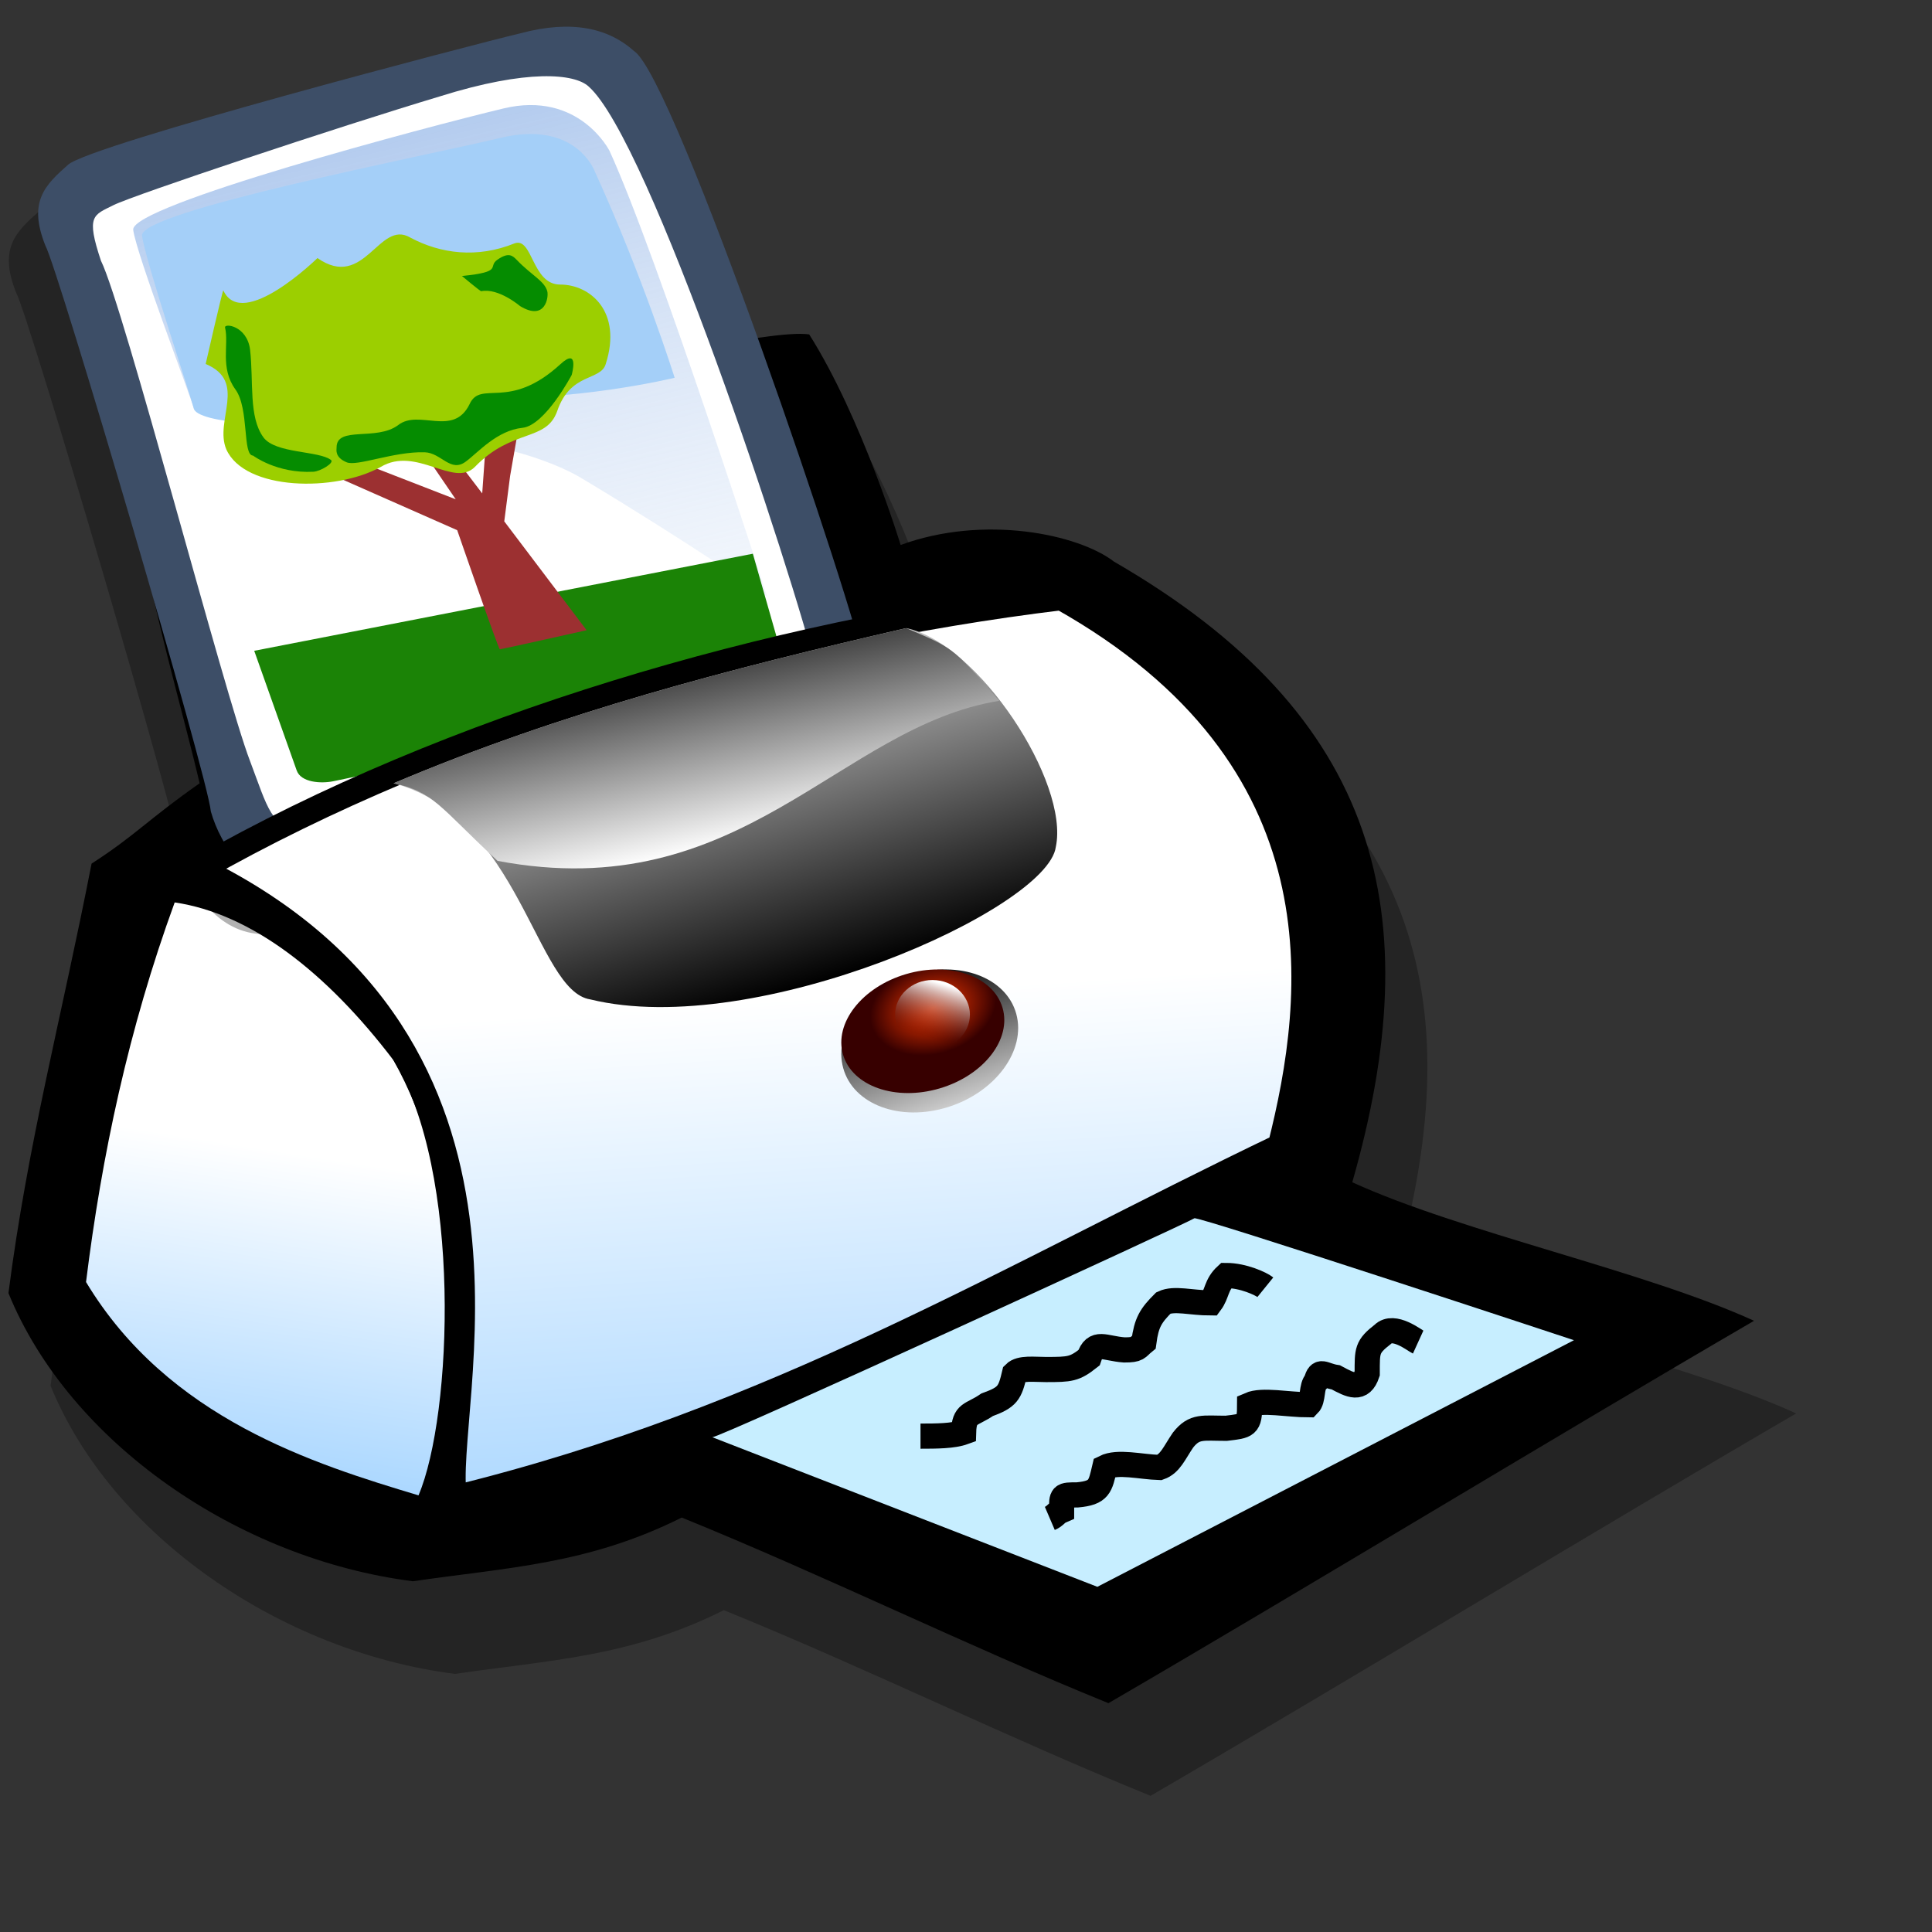
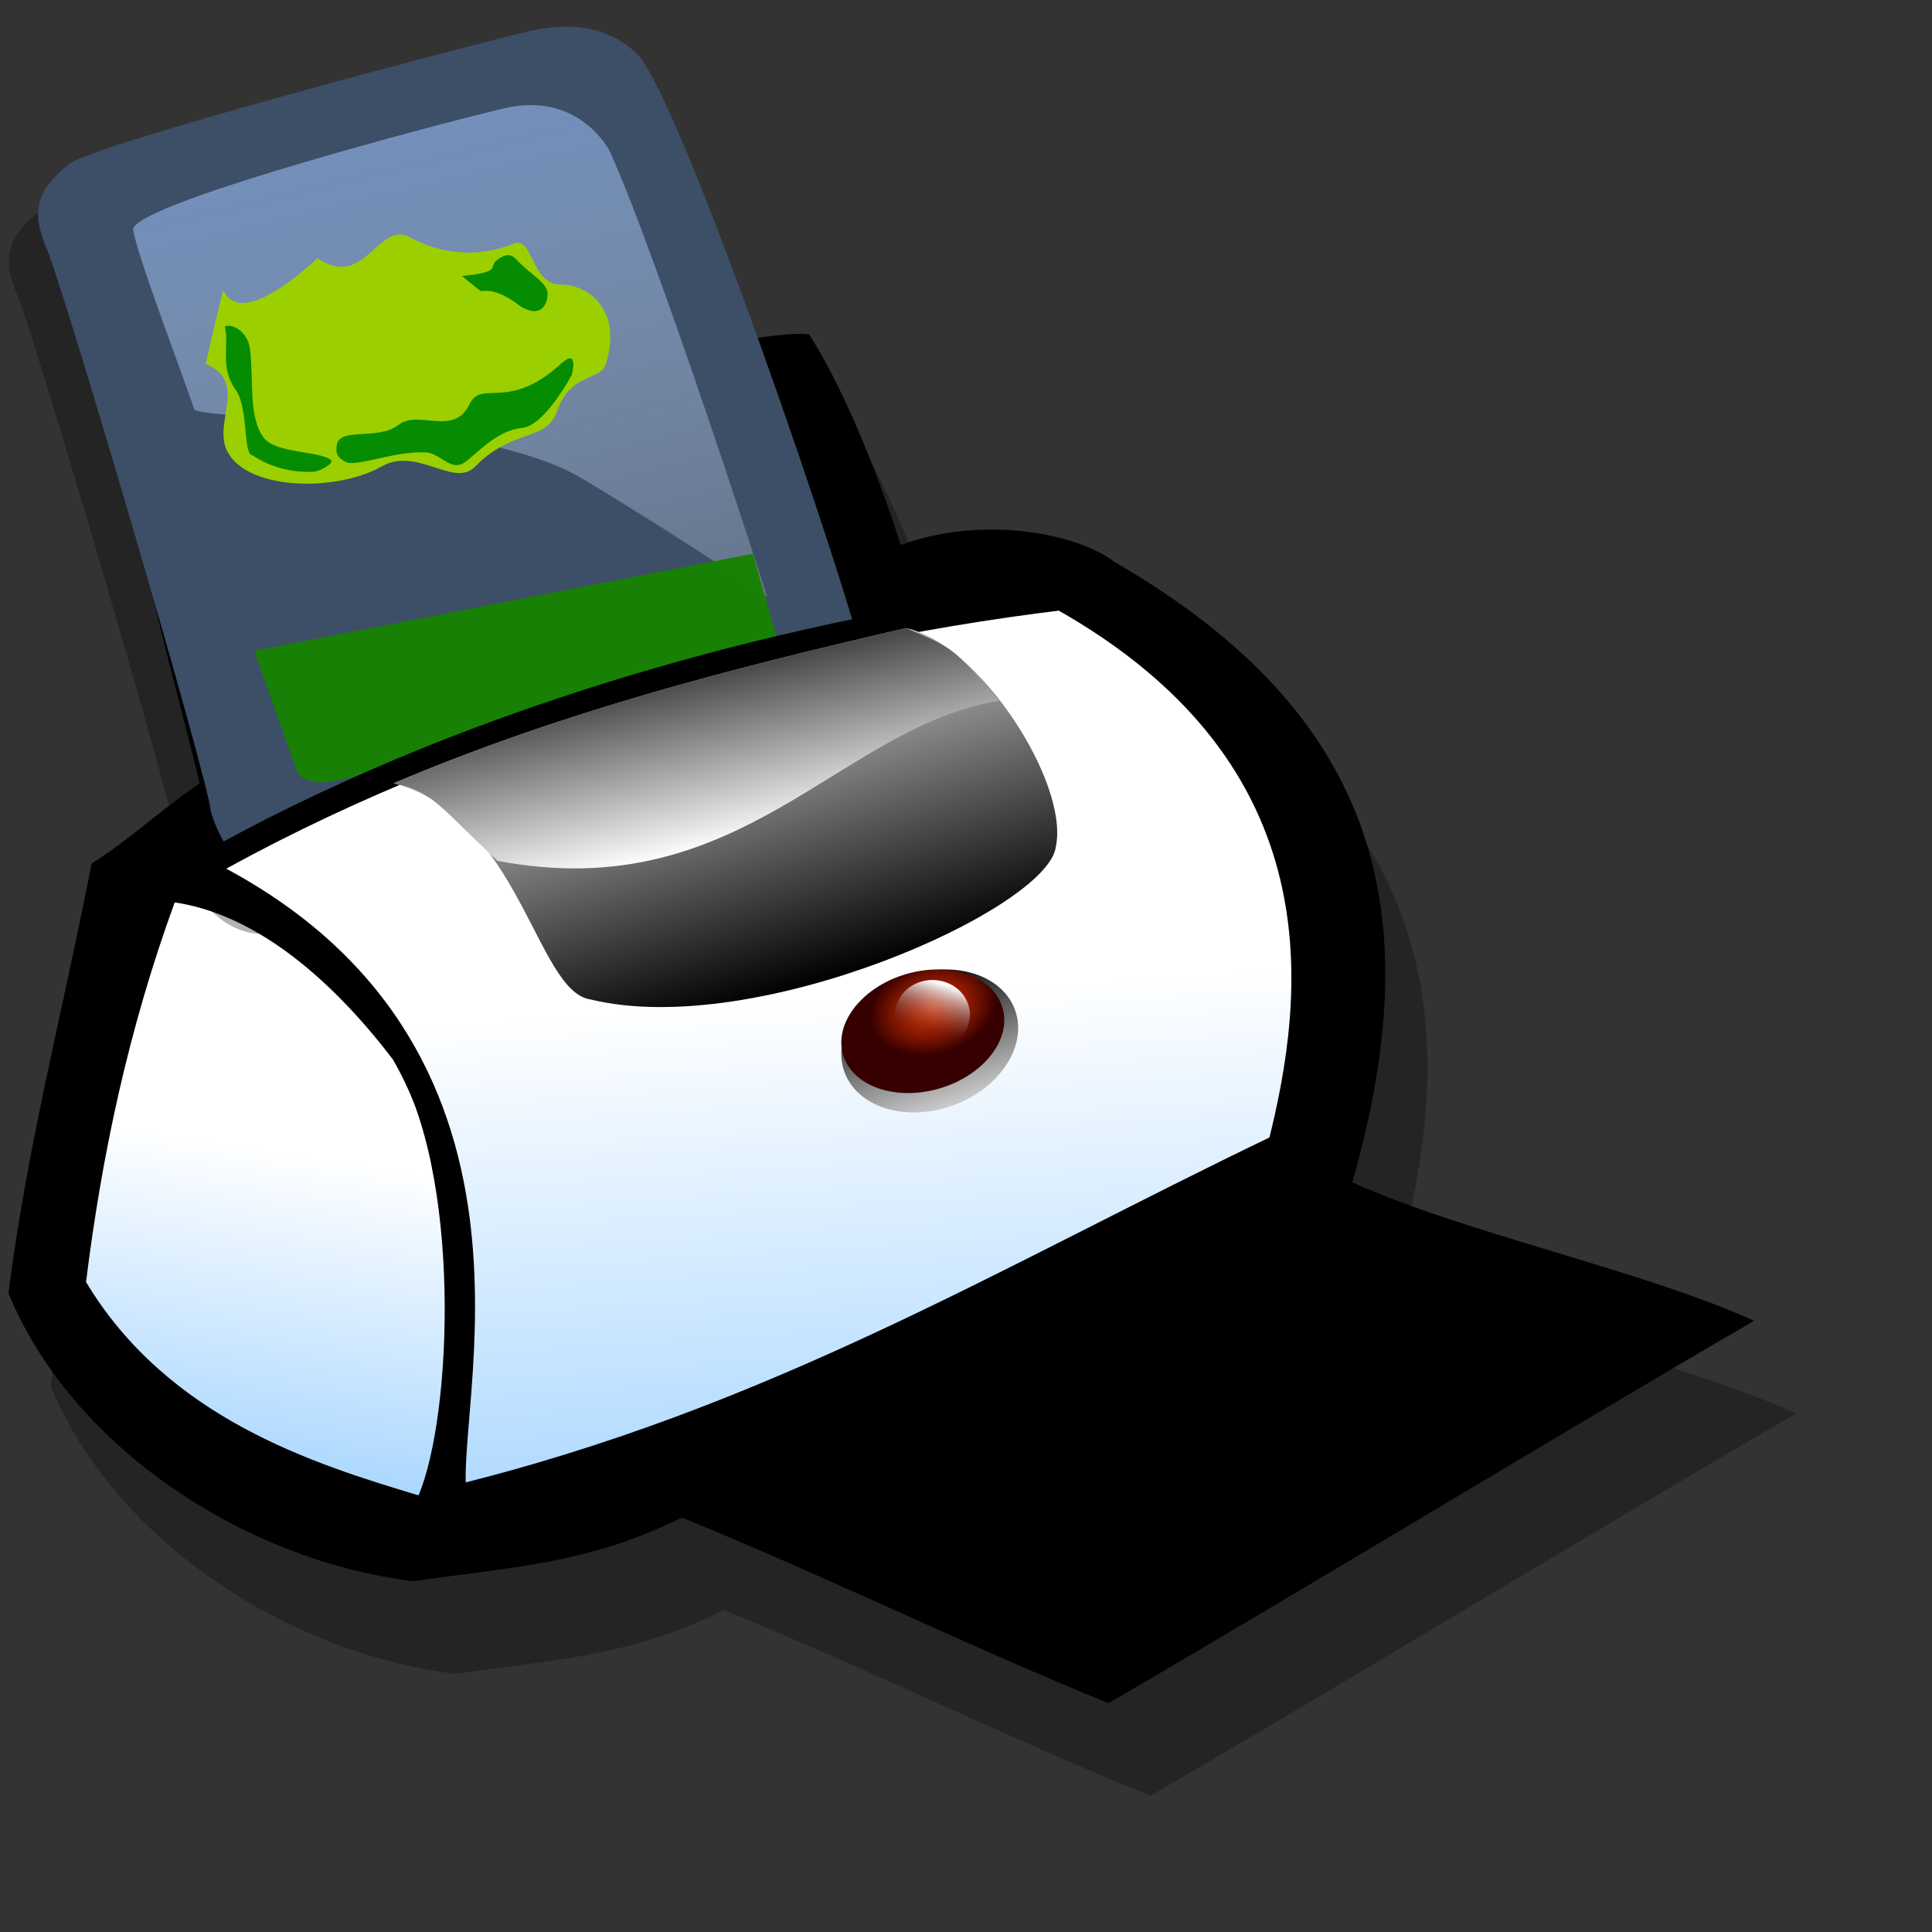
<svg xmlns="http://www.w3.org/2000/svg" xmlns:ns1="http://sodipodi.sourceforge.net/DTD/sodipodi-0.dtd" xmlns:ns2="http://www.inkscape.org/namespaces/inkscape" xmlns:xlink="http://www.w3.org/1999/xlink" id="svg548" ns1:version="0.32" width="72pt" height="72pt" ns1:docbase="/home/tweenk/GNUtoon/apps" ns1:docname="gnome-photo-printer.svg" ns2:version="0.45.1" ns2:output_extension="org.inkscape.output.svg.inkscape">
  <rect width="100%" height="100%" fill="#333333" stroke="none" />
  <defs id="defs550">
    <linearGradient id="linearGradient612">
      <stop style="stop-color:#7fa8e3;stop-opacity:0.741;" offset="0" id="stop613" />
      <stop style="stop-color:#ffffff;stop-opacity:0;" offset="1" id="stop614" />
    </linearGradient>
    <linearGradient xlink:href="#linearGradient612" id="linearGradient615" x1="50.644" y1="5.368" x2="35.752" y2="68.044" gradientUnits="userSpaceOnUse" spreadMethod="pad" gradientTransform="matrix(-0.614,0,0,0.614,100.047,8.871)" />
    <linearGradient id="linearGradient7158">
      <stop style="stop-color:#ed0000;stop-opacity:1;" offset="0" id="stop7160" />
      <stop style="stop-color:#ffc93f;stop-opacity:1;" offset="1" id="stop7162" />
    </linearGradient>
    <linearGradient id="linearGradient7168">
      <stop style="stop-color:#a9e2f5;stop-opacity:1;" offset="0" id="stop7170" />
      <stop style="stop-color:#31baff;stop-opacity:1;" offset="1" id="stop7172" />
    </linearGradient>
    <linearGradient id="linearGradient3179">
      <stop style="stop-color:#7a889e;stop-opacity:1;" offset="0" id="stop3181" />
      <stop style="stop-color:#c2c2c2;stop-opacity:1;" offset="1" id="stop3183" />
    </linearGradient>
    <linearGradient id="linearGradient7142">
      <stop style="stop-color:#9b9a9a;stop-opacity:1;" offset="0" id="stop7144" />
      <stop style="stop-color:#ffffff;stop-opacity:1;" offset="1" id="stop7146" />
    </linearGradient>
    <linearGradient id="linearGradient585">
      <stop style="stop-color:#5cb2ff;stop-opacity:1;" offset="0" id="stop586" />
      <stop style="stop-color:#ffffff;stop-opacity:1;" offset="1" id="stop587" />
    </linearGradient>
    <linearGradient id="linearGradient576">
      <stop style="stop-color:#ffffff;stop-opacity:1;" offset="0" id="stop577" />
      <stop style="stop-color:#370000;stop-opacity:0;" offset="1" id="stop578" />
    </linearGradient>
    <linearGradient id="linearGradient569">
      <stop style="stop-color:#ff3a00;stop-opacity:1;" offset="0" id="stop570" />
      <stop style="stop-color:#370000;stop-opacity:1;" offset="1" id="stop571" />
    </linearGradient>
    <linearGradient id="linearGradient562">
      <stop style="stop-color:#000;stop-opacity:1;" offset="0" id="stop563" />
      <stop style="stop-color:#fff;stop-opacity:1;" offset="1" id="stop564" />
    </linearGradient>
    <linearGradient xlink:href="#linearGradient562" id="linearGradient565" x1="30.592" y1="65.83" x2="18.436" y2="42.389" gradientUnits="userSpaceOnUse" spreadMethod="pad" gradientTransform="matrix(1.13,0,0,0.645,-0.106,10.856)" />
    <linearGradient xlink:href="#linearGradient562" id="linearGradient567" x1="24.987" y1="44.997" x2="33.76" y2="60.753" gradientUnits="userSpaceOnUse" spreadMethod="pad" gradientTransform="matrix(1.355,0,0,0.538,-0.106,10.856)" />
    <linearGradient xlink:href="#linearGradient576" id="linearGradient568" x1="49.883" y1="51.591" x2="48.923" y2="54.509" gradientUnits="userSpaceOnUse" spreadMethod="pad" gradientTransform="matrix(0.887,0,0,0.821,-0.732,10.355)" />
    <radialGradient xlink:href="#linearGradient569" id="radialGradient573" cx="39.977" cy="62.035" fx="39.977" fy="62.035" r="2.88" gradientUnits="userSpaceOnUse" spreadMethod="pad" gradientTransform="matrix(0.967,-0.285,0.204,0.693,-8.912,22.036)" />
    <radialGradient xlink:href="#linearGradient576" id="radialGradient575" />
    <linearGradient xlink:href="#linearGradient562" id="linearGradient580" x1="39.173" y1="59.184" x2="39.54" y2="68.907" gradientUnits="userSpaceOnUse" spreadMethod="pad" gradientTransform="matrix(1.049,-0.33,0.222,0.802,-12.923,17.352)" />
    <linearGradient xlink:href="#linearGradient585" id="linearGradient584" x1="38.968" y1="112.428" x2="34.339" y2="55.267" gradientUnits="userSpaceOnUse" spreadMethod="pad" gradientTransform="matrix(0.945,0,0,0.771,-0.106,10.856)" />
    <linearGradient xlink:href="#linearGradient585" id="linearGradient588" x1="18.575" y1="70.61" x2="21.007" y2="44.957" gradientUnits="userSpaceOnUse" spreadMethod="pad" gradientTransform="matrix(0.664,0,0,1.097,-0.106,10.856)" />
    <linearGradient ns2:collect="always" xlink:href="#linearGradient612" id="linearGradient2614" gradientUnits="userSpaceOnUse" gradientTransform="matrix(-0.614,0,0,0.614,100.047,8.871)" spreadMethod="pad" x1="50.644" y1="5.368" x2="35.752" y2="68.044" />
    <linearGradient ns2:collect="always" xlink:href="#linearGradient576" id="linearGradient2633" gradientUnits="userSpaceOnUse" gradientTransform="matrix(0.975,0,0,0.903,-1.095,2.513)" spreadMethod="pad" x1="49.883" y1="51.591" x2="48.923" y2="54.509" />
    <radialGradient ns2:collect="always" xlink:href="#linearGradient569" id="radialGradient2636" gradientUnits="userSpaceOnUse" gradientTransform="matrix(1.063,-0.314,0.225,0.762,-10.087,15.356)" spreadMethod="pad" cx="39.977" cy="62.035" fx="39.977" fy="62.035" r="2.88" />
    <linearGradient ns2:collect="always" xlink:href="#linearGradient562" id="linearGradient2639" gradientUnits="userSpaceOnUse" gradientTransform="matrix(1.154,-0.363,0.244,0.882,-14.498,10.206)" spreadMethod="pad" x1="39.173" y1="59.184" x2="39.54" y2="68.907" />
    <linearGradient ns2:collect="always" xlink:href="#linearGradient562" id="linearGradient2642" gradientUnits="userSpaceOnUse" gradientTransform="matrix(1.49,0,0,0.591,-0.406,3.064)" spreadMethod="pad" x1="24.987" y1="44.997" x2="33.76" y2="60.753" />
    <linearGradient ns2:collect="always" xlink:href="#linearGradient562" id="linearGradient2646" gradientUnits="userSpaceOnUse" gradientTransform="matrix(1.242,0,0,0.709,-0.406,3.064)" spreadMethod="pad" x1="30.592" y1="65.83" x2="18.436" y2="42.389" />
    <linearGradient ns2:collect="always" xlink:href="#linearGradient585" id="linearGradient2649" gradientUnits="userSpaceOnUse" gradientTransform="matrix(1.039,0,0,0.847,-0.406,3.064)" spreadMethod="pad" x1="38.968" y1="112.428" x2="34.339" y2="55.267" />
    <linearGradient ns2:collect="always" xlink:href="#linearGradient585" id="linearGradient2652" gradientUnits="userSpaceOnUse" gradientTransform="matrix(0.73,0,0,1.207,-0.406,3.064)" spreadMethod="pad" x1="18.575" y1="70.61" x2="21.007" y2="44.957" />
  </defs>
  <ns1:namedview id="base" ns2:zoom="4.5222222" ns2:cx="39.280918" ns2:cy="49.832079" ns2:window-width="795" ns2:window-height="619" ns2:window-x="114" ns2:window-y="74" ns2:current-layer="svg548">
    <ns1:guide orientation="vertical" position="0" id="guide552" />
    <ns1:guide orientation="horizontal" position="72.066" id="guide553" />
    <ns1:guide orientation="vertical" position="72.066" id="guide554" />
    <ns1:guide orientation="horizontal" position="0.235" id="guide555" />
  </ns1:namedview>
  <path style="fill:#000000;fill-opacity:0.3;fill-rule:evenodd;stroke:none;stroke-width:1pt;stroke-linecap:butt;stroke-linejoin:miter;stroke-opacity:1" d="M 6.642,47.516 C 5.128,55.272 3.476,61.376 2.512,68.856 C 5.541,76.291 13.939,82.073 22.613,83.175 C 27.294,82.486 31.287,82.349 35.968,80.008 C 43.081,82.899 50.057,86.341 57.17,89.233 C 66.716,83.68 79.704,75.786 89.249,70.233 C 83.834,67.755 74.701,65.827 69.286,63.349 C 73.095,50.04 70.709,40.173 57.446,32.509 C 55.656,31.132 50.975,30.168 46.844,31.683 C 46.844,31.683 44.917,25.35 42.301,21.219 C 38.584,20.669 9.946,28.516 8.983,30.444 C 9.625,34.758 11.094,39.622 12.012,43.523 C 9.396,45.359 8.845,46.093 6.642,47.516 z " id="path592" ns1:nodetypes="ccccccccccccc" />
  <path style="fill:#000000;fill-opacity:1;fill-rule:evenodd;stroke:none;stroke-width:1pt;stroke-linecap:butt;stroke-linejoin:miter;stroke-opacity:1" d="M 4.55,42.913 C 3.036,50.669 1.383,56.773 0.42,64.254 C 3.449,71.688 11.847,77.471 20.521,78.572 C 25.202,77.884 29.195,77.746 33.876,75.406 C 40.989,78.297 47.965,81.739 55.078,84.63 C 64.624,79.077 77.612,71.183 87.157,65.63 C 81.742,63.152 72.609,61.225 67.194,58.746 C 71.003,45.437 68.617,35.571 55.354,27.907 C 53.564,26.53 48.883,25.566 44.752,27.08 C 44.752,27.08 42.825,20.747 40.209,16.617 C 36.492,16.066 7.854,23.914 6.891,25.841 C 7.533,30.155 9.002,35.02 9.92,38.921 C 7.304,40.756 6.753,41.491 4.55,42.913 z " id="path561" ns1:nodetypes="ccccccccccccc" />
-   <path style="fill:#c7eeff;fill-opacity:1;fill-rule:evenodd;stroke:none;stroke-width:1pt;stroke-linecap:butt;stroke-linejoin:miter;stroke-opacity:1" d="M 35.39,71.413 L 54.527,78.848 L 78.208,66.594 C 78.208,66.594 59.484,60.399 59.346,60.536 C 59.209,60.674 35.528,71.551 35.39,71.413 z " id="path556" />
  <path style="fill:url(#linearGradient2652);fill-opacity:1;fill-rule:evenodd;stroke:none;stroke-width:1pt;stroke-linecap:butt;stroke-linejoin:miter;stroke-opacity:1" d="M 8.68,44.841 C 6.386,51.128 5.055,57.416 4.275,63.703 C 8.359,70.495 15.61,72.744 20.796,74.304 C 22.494,70.312 22.953,58.196 19.557,52.689 C 16.207,48.283 12.444,45.392 8.68,44.841 z " id="path557" ns1:nodetypes="ccccc" />
  <path style="fill:#ffffff;fill-opacity:1;fill-rule:evenodd;stroke:none;stroke-width:1pt;stroke-linecap:butt;stroke-linejoin:miter;stroke-opacity:1" d="M 14.463,40.435 L 11.434,27.769 L 38.144,20.747 L 41.035,30.798 L 37.18,32.037 L 34.839,26.254 L 18.043,30.798 L 19.832,38.37" id="path560" ns1:nodetypes="cccccccc" />
-   <path style="fill:none;fill-opacity:1;fill-rule:evenodd;stroke:#000000;stroke-width:0.938pt;stroke-linecap:butt;stroke-linejoin:miter;stroke-opacity:1" d="M 70.467,66.688 C 70.3,66.612 69.248,65.765 68.715,66.298 C 67.908,66.924 67.936,67.106 67.936,68.245 C 67.646,69.115 67.116,68.839 66.378,68.44 C 65.767,68.348 65.564,67.997 65.405,68.635 C 65.145,68.894 65.275,69.543 65.015,69.803 C 64.005,69.803 62.725,69.526 62.095,69.803 C 62.095,70.857 61.957,70.848 60.926,70.971 C 59.776,70.971 59.354,70.83 58.785,71.555 C 58.351,72.188 58.156,72.731 57.616,72.918 C 56.66,72.889 55.549,72.589 54.891,72.918 C 54.669,73.86 54.644,74.18 53.528,74.281 C 52.744,74.281 52.749,74.276 52.749,75.06 C 52.459,75.184 52.454,75.325 52.165,75.449" id="path589" />
  <path style="fill:none;fill-opacity:1;fill-rule:evenodd;stroke:#000000;stroke-width:0.938pt;stroke-linecap:butt;stroke-linejoin:miter;stroke-opacity:1" d="M 62.874,63.962 C 62.668,63.795 61.778,63.378 60.926,63.378 C 60.416,63.849 60.491,64.282 60.148,64.741 C 59.189,64.741 58.353,64.485 57.811,64.741 C 57.177,65.375 56.969,65.712 56.838,66.688 C 56.49,66.972 56.57,67.077 55.864,67.077 C 54.874,67.004 54.407,66.58 54.112,67.466 C 53.393,68.035 53.175,68.051 51.97,68.051 C 51.386,68.051 50.704,67.953 50.412,68.245 C 50.182,69.226 50.074,69.43 49.049,69.803 C 48.257,70.344 47.91,70.167 47.881,71.166 C 47.36,71.356 46.532,71.361 45.739,71.361" id="path590" />
  <g id="g2601" transform="matrix(1.255,0,0,1.255,-81.35,-10.817)">
    <path ns1:nodetypes="ccccccccc" id="path794" d="M 96.163,41.402 C 97.264,40.901 98.764,39.301 97.964,37.101 C 97.564,34.7 90.362,13.495 88.762,12.495 C 87.762,11.595 86.311,11.245 84.261,11.795 C 82.56,12.195 67.257,16.196 66.357,16.996 C 65.457,17.796 64.756,18.446 65.457,20.197 C 65.957,21.097 71.908,41.302 72.008,42.602 C 72.408,44.002 73.558,45.703 75.459,45.603 C 77.359,45.502 94.763,41.702 96.163,41.402 z " style="fill:#000000;fill-opacity:0.301;fill-rule:evenodd;stroke:none;stroke-width:1pt;stroke-linecap:butt;stroke-linejoin:miter;stroke-opacity:1" />
    <path ns1:nodetypes="ccccccccc" id="path609" d="M 97.323,39.546 C 98.424,39.045 99.924,37.445 99.124,35.245 C 98.724,32.844 91.522,11.639 89.922,10.639 C 88.922,9.739 87.471,9.389 85.421,9.939 C 83.72,10.339 68.417,14.34 67.517,15.14 C 66.617,15.94 65.916,16.59 66.617,18.341 C 67.117,19.241 73.068,39.446 73.168,40.746 C 73.568,42.146 74.718,43.847 76.619,43.747 C 78.519,43.646 95.923,39.846 97.323,39.546 z " style="fill:#3d4e67;fill-opacity:1;fill-rule:evenodd;stroke:none;stroke-width:1pt;stroke-linecap:butt;stroke-linejoin:miter;stroke-opacity:1" />
-     <path ns1:nodetypes="cccccccs" id="path608" d="M 95.023,37.845 C 96.173,37.545 97.824,37.245 97.223,35.445 C 96.123,31.044 90.522,14.14 88.121,12.039 C 87.571,11.539 85.721,11.339 82.22,12.44 C 78.219,13.64 70.117,16.34 69.317,16.74 C 68.517,17.141 68.217,17.141 68.817,18.941 C 69.717,20.741 73.718,36.145 74.718,38.745 C 75.418,40.596 75.569,41.446 76.769,41.446" style="fill:#ffffff;fill-opacity:1;fill-rule:evenodd;stroke:none;stroke-width:1pt;stroke-linecap:butt;stroke-linejoin:miter;stroke-opacity:1" />
    <path id="path636" d="M 88.955,14.595 C 88.955,14.595 87.753,12.193 84.75,12.914 C 81.747,13.634 69.975,16.758 70.095,17.719 C 70.216,18.68 72.378,24.325 72.498,24.806 C 72.618,25.286 83.669,25.046 87.874,27.569 C 92.078,30.091 95.201,32.253 95.201,32.253 C 95.201,32.253 90.877,18.8 88.955,14.595 z " style="fill:url(#linearGradient2614);fill-opacity:1;fill-rule:evenodd;stroke:none;stroke-width:1pt;stroke-linecap:butt;stroke-linejoin:miter;stroke-opacity:1" />
-     <path ns1:nodetypes="ccccccc" id="path570" d="M 88.372,15.411 C 88.372,15.411 87.637,13.358 84.634,14.078 C 81.631,14.799 70.325,16.99 70.445,17.951 C 70.565,18.912 72.378,24.325 72.498,24.806 C 72.618,25.286 75.633,25.978 83.215,24.366 C 87.535,24.559 91.532,23.576 91.532,23.576 C 91.532,23.576 90.294,19.615 88.372,15.411 z " style="fill:#a4cff8;fill-opacity:1;fill-rule:evenodd;stroke:none;stroke-width:1pt;stroke-linecap:butt;stroke-linejoin:miter;stroke-opacity:1" />
    <path ns1:nodetypes="csssscc" id="path575" d="M 94.628,30.543 L 95.909,35.027 C 96.037,35.476 95.391,35.94 94.934,36.035 L 78.016,39.551 C 77.524,39.653 76.736,39.599 76.568,39.125 L 74.886,34.386 L 94.628,30.543 z " style="fill:#188103;fill-opacity:0.984;fill-rule:evenodd;stroke:none;stroke-width:1pt;stroke-linecap:butt;stroke-linejoin:miter;stroke-opacity:1" />
-     <path ns1:nodetypes="ccccccssscccccc" id="path576" d="M 88.047,33.571 C 88.047,33.571 84.67,34.328 84.611,34.328 C 84.553,34.328 82.923,29.611 82.923,29.611 L 76.459,26.757 L 77.914,26.466 L 82.864,28.388 L 81.234,26 C 80.844,25.43 80.111,24.92 80.186,24.544 C 80.246,24.24 79.806,22.765 80.186,23.263 L 83.913,28.155 L 84.146,24.894 L 85.66,23.787 L 85.019,27.456 L 84.786,29.261 L 88.047,33.571 z " style="fill:#9c3031;fill-opacity:1;fill-rule:evenodd;stroke:none;stroke-width:1pt;stroke-linecap:butt;stroke-linejoin:miter;stroke-opacity:1" />
    <path ns1:nodetypes="csssssssssss" id="path574" d="M 81.059,18.022 C 82.264,18.669 83.714,18.854 85.194,18.255 C 85.915,17.992 85.875,19.887 86.999,19.886 C 88.193,19.884 89.467,20.963 88.804,23.03 C 88.605,23.711 87.407,23.354 86.883,24.894 C 86.446,26.128 85.11,25.563 83.621,27.107 C 82.781,27.946 81.306,26.263 79.894,27.107 C 78.104,28.103 74.513,28.057 73.78,26.408 C 73.299,25.269 74.634,23.729 72.964,23.03 C 72.964,23.03 73.64,20.065 73.663,20.118 C 74.42,21.749 77.39,18.837 77.39,18.837 C 79.254,20.138 79.822,17.299 81.059,18.022 z " style="fill:#9ccf00;fill-opacity:1;fill-rule:evenodd;stroke:none;stroke-width:1pt;stroke-linecap:butt;stroke-linejoin:miter;stroke-opacity:1" />
    <path ns1:nodetypes="csssssss" id="path577" d="M 77.226,27.297 C 75.781,27.372 74.839,26.657 74.839,26.657 C 74.415,26.655 74.693,24.79 74.14,24.036 C 73.522,23.178 73.891,22.265 73.732,21.59 C 73.685,21.402 74.602,21.509 74.722,22.464 C 74.867,23.741 74.658,25.127 75.252,25.937 C 75.726,26.583 77.449,26.46 77.925,26.831 C 78.071,26.945 77.499,27.286 77.226,27.297 z " style="fill:#058c00;fill-opacity:1;fill-rule:evenodd;stroke:none;stroke-width:1pt;stroke-linecap:butt;stroke-linejoin:miter;stroke-opacity:1" />
    <path ns1:nodetypes="csssssssss" id="path578" d="M 83.412,24.622 C 82.769,25.938 81.413,24.808 80.589,25.447 C 79.732,26.096 78.147,25.469 78.147,26.335 C 78.147,26.43 78.069,26.723 78.543,26.922 C 78.953,27.1 80.416,26.488 81.636,26.526 C 82.296,26.547 82.661,27.354 83.269,26.89 C 83.745,26.54 84.493,25.662 85.506,25.558 C 86.403,25.464 87.456,23.465 87.456,23.465 C 87.456,23.465 87.774,22.336 87.012,23.036 C 84.963,24.918 83.86,23.64 83.412,24.622 z " style="fill:#058c00;fill-opacity:1;fill-rule:evenodd;stroke:none;stroke-width:1pt;stroke-linecap:butt;stroke-linejoin:miter;stroke-opacity:1" />
    <path ns1:nodetypes="cssssss" id="path579" d="M 85.284,18.913 C 85.865,19.52 86.377,19.74 86.489,20.15 C 86.551,20.379 86.415,21.35 85.41,20.737 C 85.41,20.737 84.554,20.007 83.872,20.15 C 83.841,20.157 83.111,19.547 83.111,19.547 C 84.787,19.378 84.101,19.178 84.522,18.897 C 84.967,18.59 85.117,18.744 85.284,18.913 z " style="fill:#058c00;fill-opacity:1;fill-rule:evenodd;stroke:none;stroke-width:1pt;stroke-linecap:butt;stroke-linejoin:miter;stroke-opacity:1" />
  </g>
  <path style="fill:url(#linearGradient2649);fill-opacity:1;fill-rule:evenodd;stroke:#000000;stroke-width:0.938pt;stroke-linecap:butt;stroke-linejoin:miter;stroke-opacity:1" d="M 9.92,43.189 C 27.91,52 21.806,70.174 22.586,74.442 C 38.511,70.541 50.03,63.473 63.614,56.957 C 65.496,49.522 66.964,37.682 52.738,29.696 C 38.327,31.44 22.402,36.075 9.92,43.189 z " id="path559" ns1:nodetypes="ccccc" />
  <path style="font-size:12px;fill:url(#linearGradient2639);fill-rule:evenodd;stroke-width:1pt" d="M 50.496,50.373 C 50.998,52.186 49.479,54.264 47.106,55.01 C 44.734,55.756 42.401,54.89 41.9,53.076 C 41.398,51.263 42.917,49.186 45.29,48.44 C 47.662,47.694 49.995,48.56 50.496,50.373 z " id="path581" />
  <path style="fill:url(#linearGradient2646);fill-opacity:1;fill-rule:evenodd;stroke:none;stroke-width:1pt;stroke-linecap:butt;stroke-linejoin:miter;stroke-opacity:1" d="M 19.557,38.921 C 25.844,40.573 26.625,49.247 29.332,49.66 C 37.593,51.679 52.049,45.162 52.462,42.087 C 53.151,38.875 48.607,31.945 45.028,31.211 C 36.262,33.23 27.91,35.387 19.557,38.921 z " id="path558" ns1:nodetypes="ccccc" />
  <path style="font-size:12px;fill:url(#radialGradient2636);fill-rule:evenodd;stroke-width:1pt" d="M 49.815,50.075 C 50.278,51.642 48.878,53.437 46.691,54.082 C 44.504,54.727 42.354,53.979 41.892,52.411 C 41.43,50.844 42.83,49.049 45.017,48.404 C 47.203,47.759 49.353,48.508 49.815,50.075 z " id="path583" />
  <path style="fill:url(#linearGradient2642);fill-opacity:1;fill-rule:evenodd;stroke:none;stroke-width:1pt;stroke-linecap:butt;stroke-linejoin:miter;stroke-opacity:1" d="M 19.557,38.921 C 21.561,39.356 21.799,40.054 24.724,42.776 C 36.839,45.07 41.669,36.107 49.655,34.822 C 47.276,32.097 47.368,32.22 45.028,31.211 C 36.262,33.23 27.91,35.387 19.557,38.921 z " id="path566" ns1:nodetypes="ccccc" />
  <path style="font-size:12px;fill:url(#linearGradient2633);fill-rule:evenodd;stroke-width:1pt" d="M 48.194,50.417 C 48.194,51.367 47.362,52.138 46.336,52.138 C 45.31,52.138 44.477,51.367 44.477,50.417 C 44.477,49.467 45.31,48.696 46.336,48.696 C 47.362,48.696 48.194,49.467 48.194,50.417 z " id="path582" />
</svg>